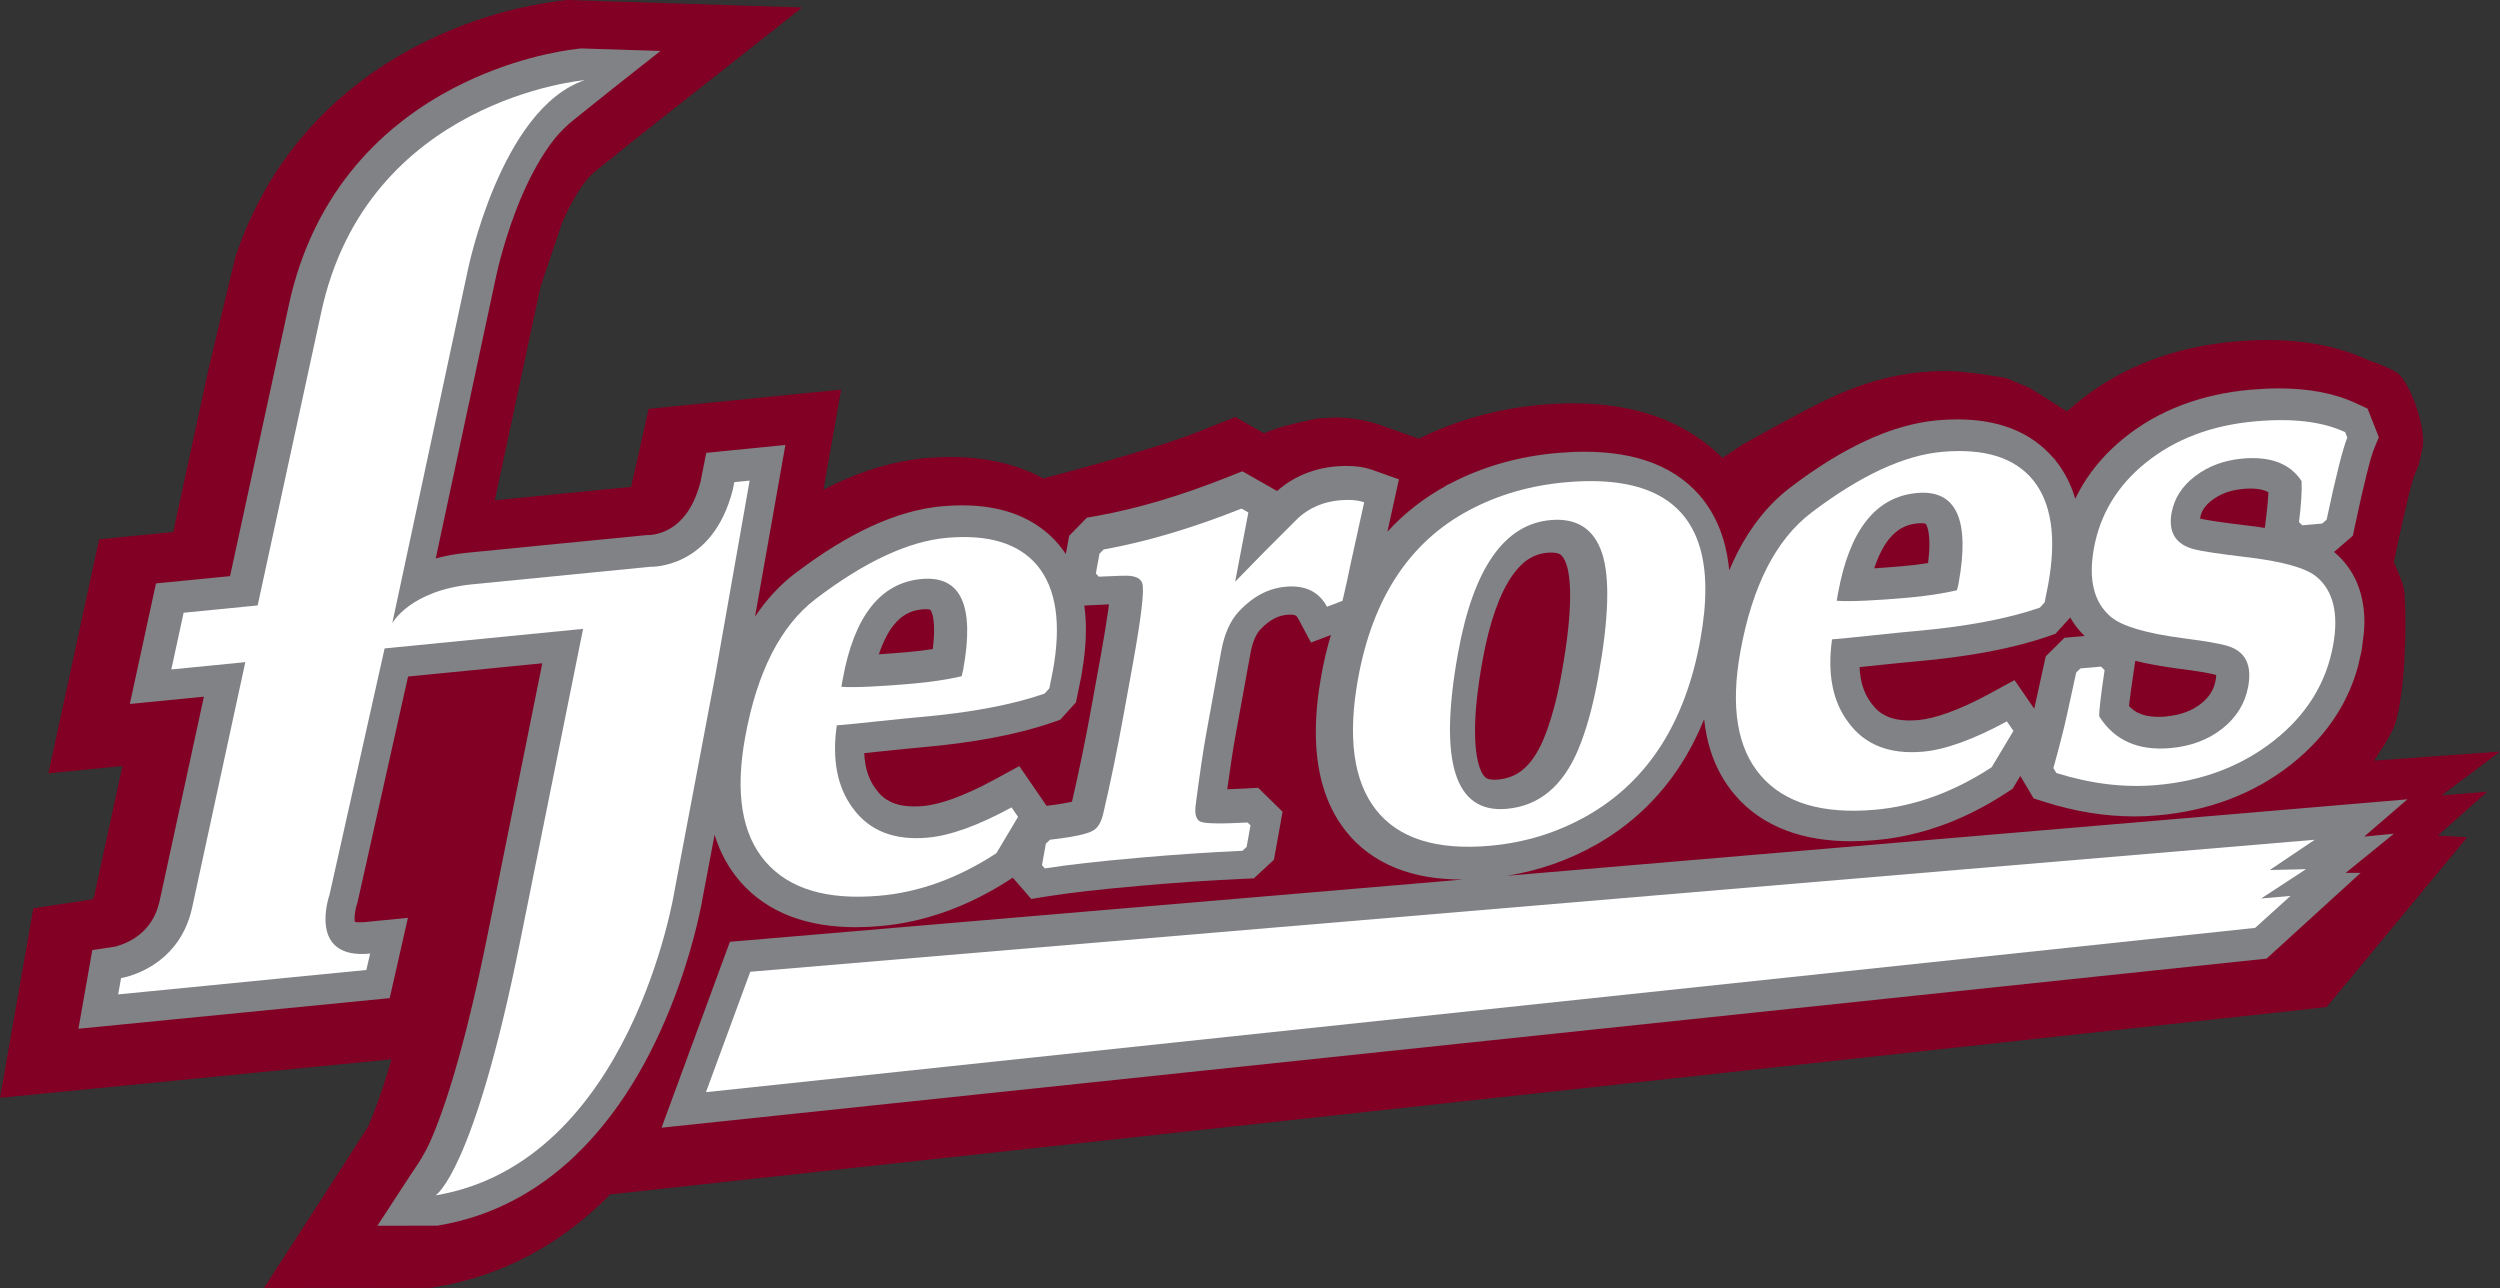
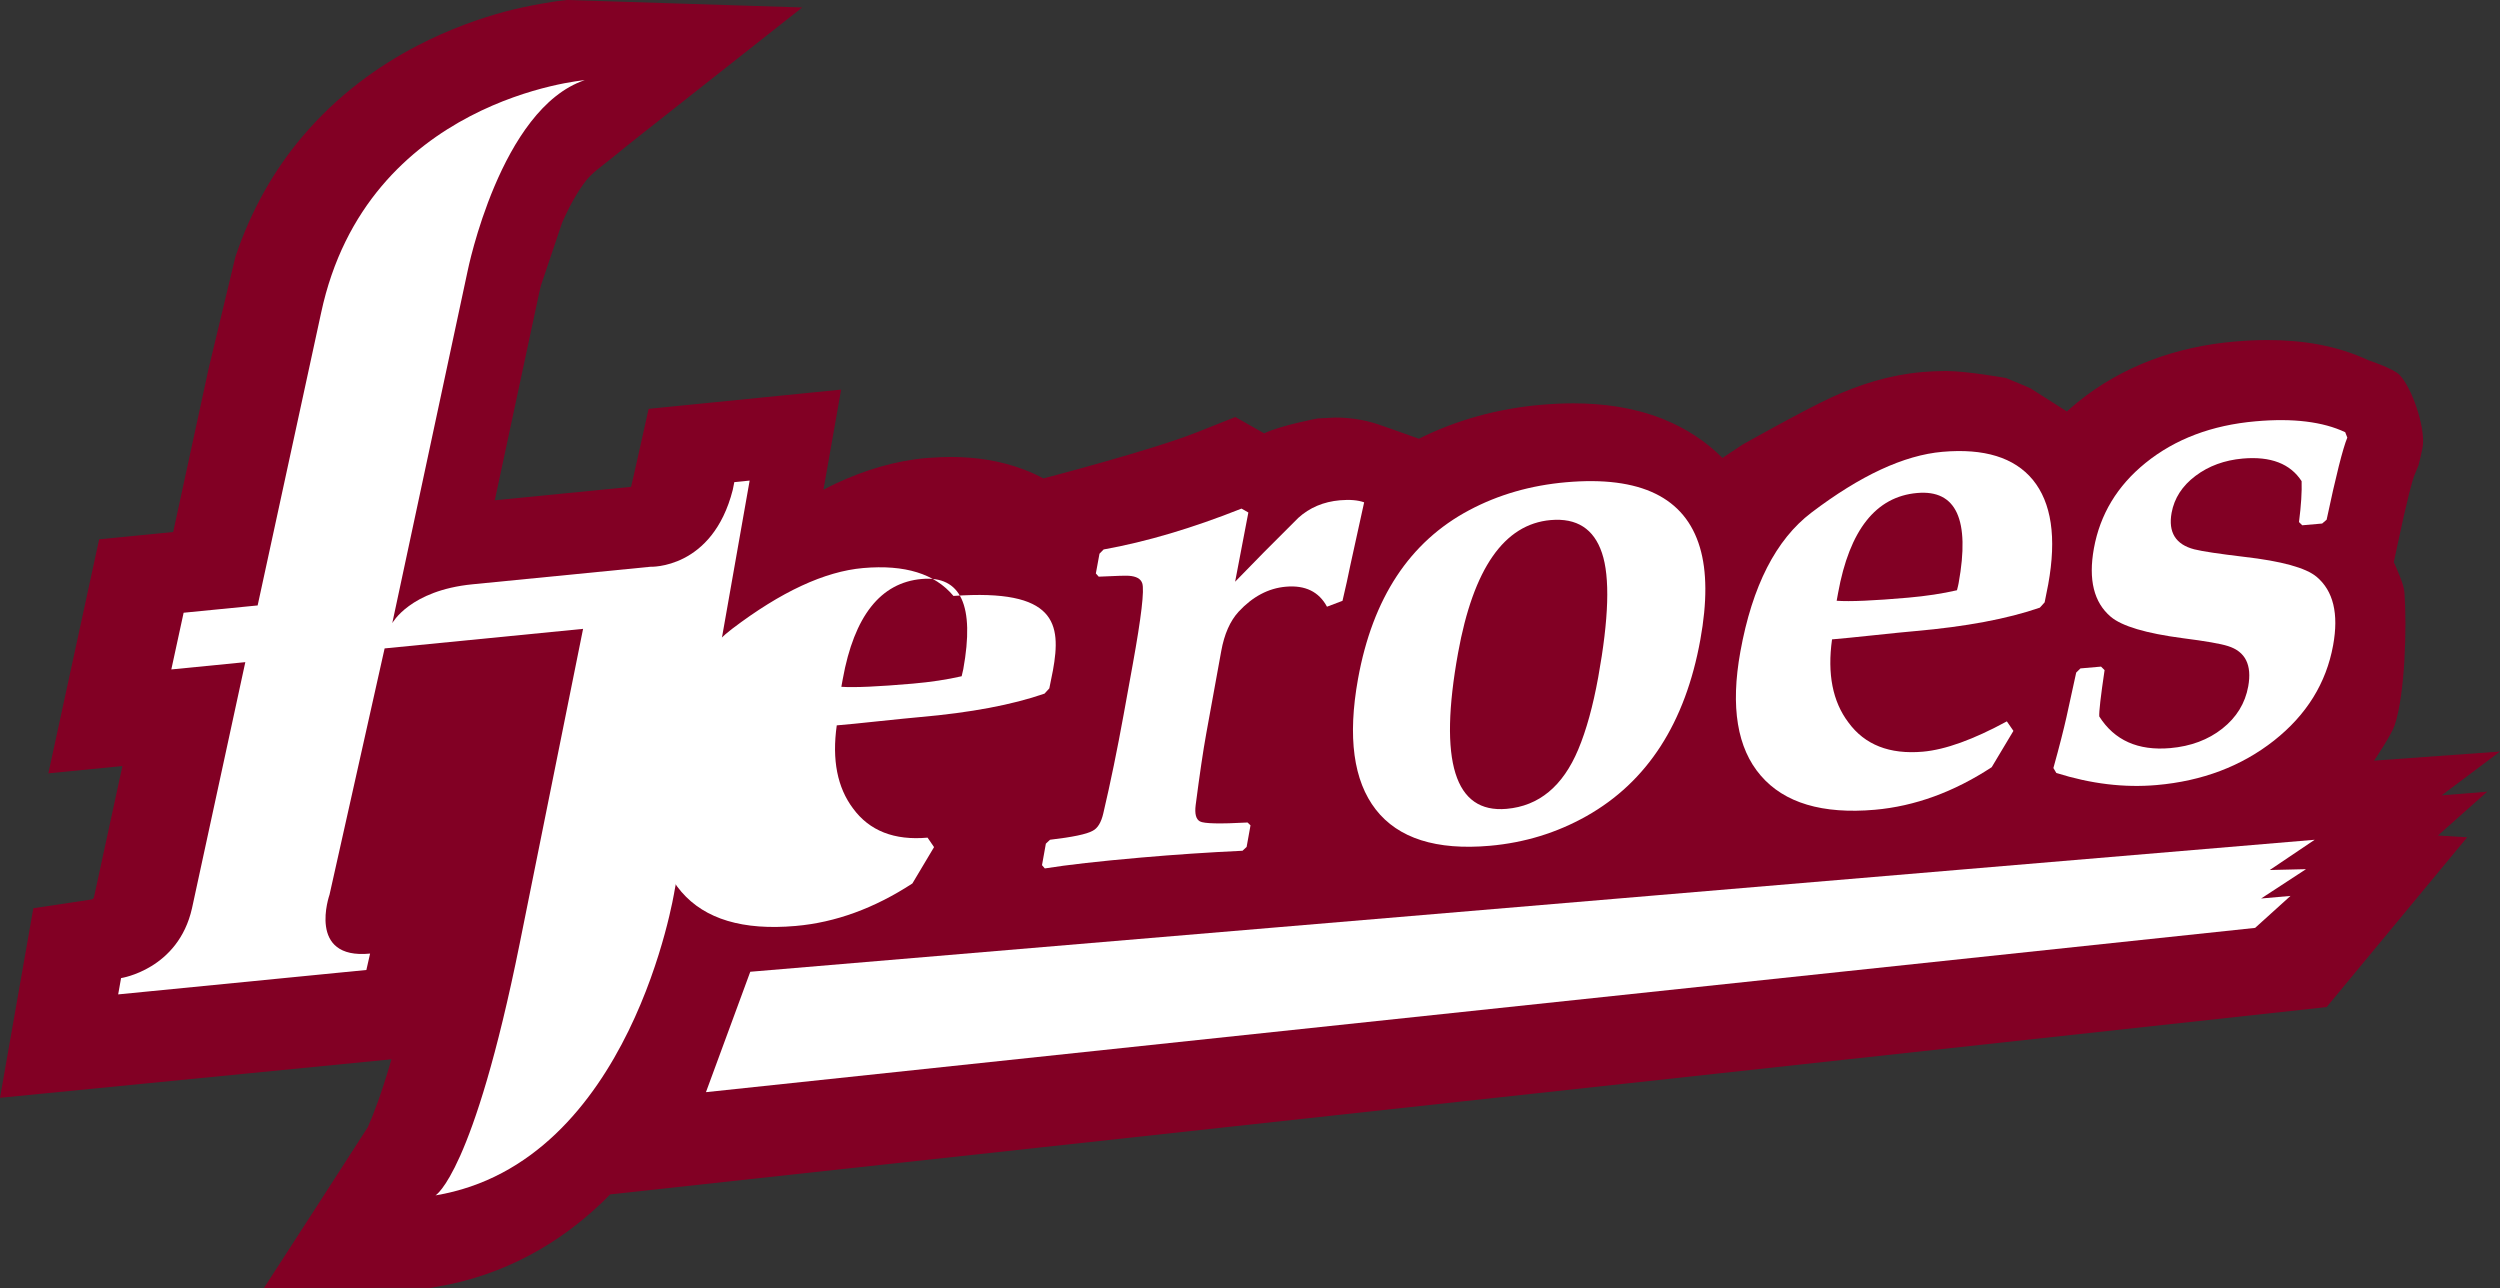
<svg xmlns="http://www.w3.org/2000/svg" version="1.1" id="Layer_1" x="0px" y="0px" width="221.518px" height="114.127px" viewBox="0 0 221.518 114.127" enable-background="new 0 0 221.518 114.127" xml:space="preserve">
  <rect x="0" y="0" width="221.518" height="114.127" fill="#333333" stroke="none" />
  <g>
    <path fill="#820024" d="M49.804,19.741c0.319-0.733,0.679-1.463,1.052-2.114c0.371-0.651,0.758-1.228,1.094-1.649l0.002-0.002   l0.002-0.003l0.004-0.006c0.225-0.278,0.525-0.579,0.992-0.963l0.002-0.002c0.449-0.377,1.096-0.847,1.879-1.497l0.01-0.007   L54.837,13.5c0.089-0.075,0.315-0.261,0.569-0.463c0.256-0.205,0.547-0.439,0.821-0.656c0,0,0.528-0.42,0.716-0.567   c0.094-0.074,0.17-0.134,0.221-0.175l0.062-0.048l0.017-0.011v-0.002l13.84-10.916L50.234,0c0,0-0.688,0.08-0.805,0.093   c0,0-2.501,0.348-4.695,0.939c-2.18,0.59-4.869,1.519-7.736,3.003l-0.037,0.018l-0.021,0.013c-0.004,0.002-0.008,0.002-0.013,0.004   l-0.006,0.004c-3.363,1.755-7.001,4.32-10.147,8.05c-2.437,2.877-4.512,6.44-5.918,10.641l-2.361,9.851l-3.149,14.522l-6.56,0.646   l-4.5,20.738l6.561-0.646L8.357,79.355c-0.039,0.17-0.066,0.223-0.072,0.236l-0.01,0.014l-0.039,0.031l-0.104,0.057l-0.03,0.008   l-5.148,0.775L0,97.273l34.685-3.412c-0.024,0.078-0.048,0.164-0.069,0.238c-0.817,2.799-1.521,4.648-2.015,5.75l-0.008,0.021   l-0.003,0.004c-0.051,0.111-9.203,14.252-9.203,14.252l14.766-0.014l0.498-0.086c3.01-0.5,5.766-1.477,8.211-2.771   c2.409-1.273,4.521-2.852,6.346-4.578v0.002l0.016-0.014l0.018-0.02l0.006-0.004l0.024-0.023l0.046-0.043   c0.004-0.002,0.008-0.002,0.008-0.006l0.008-0.008c0.25-0.238,0.49-0.484,0.73-0.73l152.092-16.598l12.453-15.042l-2.588-0.162   l4.365-3.881l-4.039,0.326l5.172-3.884l-11.158,0.808c0.07-0.105,1.535-2.279,1.826-3.142c0.93-2.776,1.076-8.761,0.869-11.683   c-0.051-0.702-0.361-1.379-0.643-2.067c-0.092-0.233-0.191-0.465-0.305-0.69l0.342-1.599l0.006-0.028   c0.398-1.883,0.74-3.389,1.01-4.453c0.113-0.451,0.215-0.819,0.289-1.088l0.051-0.16c0.031-0.11,0.063-0.211,0.084-0.267   l0.002-0.014l0.168-0.399l0.236-0.574c0,0,0.365-1.404,0.4-1.899c0.115-1.658-0.939-4.903-2.076-6.115   c-0.521-0.559-2.766-1.303-2.766-1.303l0.016,0.008c-1.42-0.666-2.902-1.116-4.402-1.399c-1.502-0.28-3.02-0.396-4.551-0.396   c-0.959,0-1.926,0.047-2.898,0.132l0.021-0.002l-0.021,0.001c-2.566,0.222-5.053,0.759-7.4,1.644   c-2.344,0.889-4.547,2.129-6.51,3.721c-0.332,0.268-0.652,0.549-0.967,0.833l-3.217-2.045c-0.262-0.121-0.525-0.236-0.791-0.341   v-0.002l-0.008-0.004l-1.375-0.571c0,0-3.451-0.623-5.32-0.623c-0.727,0-1.447,0.036-2.164,0.096l-0.004,0.002l-0.004,0.002   c-2.779,0.245-5.453,1.066-8.012,2.253l-0.016,0.008c-2.549,1.184-7.82,4.155-7.82,4.155l-1.789,1.187   c-1.484-1.493-3.256-2.629-5.15-3.396h0.002l-0.002-0.002l-0.018-0.005V37.17l-0.016-0.008l-0.068-0.029l-0.105-0.042   c-0.01-0.002-0.018-0.005-0.025-0.009l-0.012-0.007v0.003c-2.525-0.979-5.166-1.337-7.828-1.339h-0.002   c-0.939,0-1.887,0.048-2.844,0.13c-3.809,0.331-7.471,1.327-10.832,3.006l-2.395-0.853l-1.23-0.429   c-1.371-0.456-2.68-0.594-3.795-0.596l-1.543,0.08c0,0-3.249,0.603-4.748,1.321l-2.549-1.449l-3.43,1.363l0.006-0.004   c-3.969,1.582-13.59,4.084-13.59,4.084c-0.522-0.285-1.062-0.531-1.615-0.744h0.003c-2.169-0.845-4.408-1.156-6.595-1.158h-0.006   c-0.609,0-1.205,0.029-1.797,0.074h-0.095l-0.28,0.022c-2.773,0.246-5.438,1.063-7.988,2.248l-0.018,0.008   c-0.368,0.17-0.73,0.363-1.094,0.55l1.566-8.871l-17.057,1.705c0,0-1.523,6.859-1.555,6.911l-12.074,1.19l3.922-18.326l0.004-0.02   c0.02-0.103,0.073-0.342,0.161-0.681L49.804,19.741z M31.49,101.713L31.49,101.713L31.49,101.713l-0.008,0.01L31.49,101.713z" />
-     <path fill="#808285" d="M212.115,73.874l-2.627,0.254l3.828-3.303L133.541,77.6c2.775-0.449,5.412-1.359,7.852-2.738l-0.008,0.006   l0.008-0.004c3.068-1.728,5.613-4.126,7.523-7.094c0.809-1.248,1.494-2.597,2.082-4.03c0.109,0.957,0.283,1.879,0.563,2.758   c0.465,1.474,1.199,2.824,2.193,3.971v0.004c1.201,1.398,2.746,2.447,4.496,3.107c1.75,0.666,3.684,0.959,5.775,0.959   c0.701,0,1.424-0.032,2.166-0.098c4.025-0.351,7.934-1.794,11.619-4.208l0.232-0.153l0.295-0.192l0.678-1.132l1.18,1.992   l1.004,0.317c2.662,0.843,5.313,1.276,7.926,1.276c0.68,0,1.357-0.031,2.029-0.09h0.002c4.502-0.389,8.543-1.894,11.867-4.524   c1.662-1.312,3.051-2.825,4.105-4.53c0.789-1.272,1.391-2.647,1.793-4.095l0.34-1.483V57.61l0.193-1.521   c0.023-0.321,0.049-0.642,0.049-0.952c0-1.182-0.184-2.331-0.619-3.402c-0.436-1.08-1.131-2.039-2.023-2.787v-0.004l-0.006-0.007   c-0.016-0.012-0.031-0.019-0.043-0.026l1.666-1.441l0.193-0.907c0.406-1.925,0.762-3.476,1.055-4.637   c0.146-0.577,0.275-1.058,0.385-1.431h0.002c0.105-0.36,0.205-0.638,0.24-0.715l0.191-0.465l0.238-0.57l-0.994-2.533l-0.994-0.465   c-1.998-0.938-4.305-1.33-6.871-1.334c-0.799,0-1.623,0.041-2.475,0.115c-4.326,0.375-8.162,1.788-11.25,4.29   c-1.475,1.193-2.705,2.575-3.648,4.134c-0.242,0.403-0.465,0.819-0.668,1.246c-0.004-0.022-0.012-0.045-0.018-0.068   c-0.367-1.221-0.943-2.35-1.729-3.33v-0.006l-0.076-0.108l-0.1-0.096v0.002c-0.996-1.164-2.264-2.054-3.701-2.611   c-1.475-0.575-3.096-0.821-4.818-0.821c-0.568,0-1.148,0.024-1.742,0.078c-2.096,0.184-4.219,0.815-6.381,1.819   c-2.164,1.002-4.375,2.38-6.664,4.121l-0.002,0.002c-1.945,1.479-3.512,3.454-4.713,5.81c-0.252,0.498-0.488,1.017-0.713,1.549   c-0.09-0.907-0.244-1.781-0.486-2.61l0.002-0.003v-0.001l-0.002,0.001c-0.006-0.021-0.01-0.043-0.018-0.065l0.004,0.003   c-0.004-0.017-0.014-0.033-0.018-0.048v-0.004v0.002c-0.373-1.233-0.924-2.376-1.678-3.384l0.006,0.007l-0.004-0.004   c-1.146-1.537-2.723-2.683-4.541-3.392l-0.002-0.002c-1.816-0.707-3.85-1.01-6.086-1.013c-0.777,0-1.582,0.039-2.414,0.111   c-3.438,0.301-6.65,1.212-9.559,2.747l-0.238,0.1l-0.068,0.068c-1.963,1.072-3.701,2.436-5.188,4.059l1.02-4.636l-1.271-0.454   l-1.014-0.363h-0.006c-0.781-0.279-1.578-0.371-2.365-0.373h-0.002c-0.307,0-0.613,0.016-0.92,0.043h-0.002   c-1.955,0.16-3.774,0.9-5.217,2.179l-3.072-1.747l-1.229,0.486c-4.223,1.684-8.122,2.834-11.684,3.471l-0.387,0.07l-0.482,0.084   l-1.571,1.61L94.44,49.09c-0.164-0.246-0.339-0.484-0.528-0.714l0.002-0.004l-0.002-0.002l-0.021-0.03l-0.017-0.017v-0.002   l-0.002-0.003l-0.007-0.008c-1.007-1.215-2.315-2.133-3.8-2.709c-1.475-0.577-3.096-0.823-4.822-0.823   c-0.537,0-1.087,0.023-1.65,0.071h-0.024l-0.065,0.006c-2.092,0.185-4.217,0.815-6.379,1.817c-2.108,0.98-4.266,2.32-6.494,3.998   l-0.008,0.004l-0.166,0.126c-1.373,1.043-2.554,2.341-3.556,3.836l2.69-15.209l-7.01,0.698l-0.515,2.591   c-0.347,1.319-0.81,2.202-1.278,2.836v-0.002c-0.723,0.955-1.455,1.366-2.113,1.616c-0.311,0.115-0.592,0.179-0.803,0.209   c-0.108,0.018-0.192,0.027-0.257,0.031l-0.071,0.004h-0.023h-0.039l-0.109-0.006l-15.957,1.571h0.002   c-1.033,0.101-1.961,0.276-2.809,0.506l5.352-25.008l0.002-0.006l0.002-0.004l0.002-0.009c0.059-0.297,0.818-3.777,2.355-7.285   l0.003-0.002l-0.003,0.002c0.764-1.75,1.733-3.512,2.814-4.866v-0.001c0.513-0.643,1.089-1.18,1.697-1.684   c0.607-0.504,1.248-0.972,1.871-1.492c0.287-0.237,0.93-0.752,1.483-1.192c0.554-0.442,1.032-0.817,1.036-0.817l3.295-2.6   l-7.055-0.227L51.36,4.306c-0.034,0.003-0.155,0.016-0.323,0.036c-1.291,0.157-5.81,0.842-10.84,3.46   c-2.919,1.525-6.015,3.718-8.674,6.869c-2.648,3.137-4.831,7.228-5.938,12.38v0.002c0,0.019-0.006,0.034-0.011,0.053h0.001   l-5.191,23.943l-6.563,0.645l-2.317,10.683l6.563-0.646l-3.92,18.084c-0.223,0.98-0.573,1.639-0.986,2.182   c-0.605,0.787-1.396,1.279-2.055,1.566c-0.323,0.145-0.609,0.234-0.792,0.283c-0.093,0.025-0.156,0.037-0.183,0.045h0.002   l-0.041,0.004l-1.914,0.287L6.95,91.154l27.581-2.713l1.612-7.113l-3.802,0.373h0.002c-0.176,0.014-0.329,0.023-0.457,0.023   c-0.217,0-0.357-0.02-0.445-0.039c-0.014-0.076-0.025-0.184-0.023-0.301v-0.004v-0.008v-0.004   c-0.002-0.271,0.053-0.643,0.111-0.887V80.48v-0.004c0.027-0.127,0.057-0.234,0.076-0.293l-0.001,0.004l0.021-0.07l0.018-0.049   l0.031-0.088l4.481-20.032l11.896-1.175l-4.875,24.193c-2.034,10.104-3.869,15.529-5.096,18.273l-0.004,0.004l0.004-0.004   c-0.274,0.613-0.683,1.318-1.02,1.844c-0.168,0.266-0.319,0.49-0.426,0.645c-0.051,0.078-0.094,0.139-0.123,0.178l-0.03,0.043   l-0.007,0.012l-0.021,0.031l-3.013,4.617l5.291-0.006l0.127-0.02c4.942-0.82,8.962-3.184,12.071-6.146l0.016-0.016   c4.666-4.461,7.432-10.211,9.107-14.826c1.601-4.422,2.18-7.838,2.244-8.229l1.026-5.419c0.017,0.053,0.026,0.109,0.043,0.168   c0.458,1.44,1.171,2.759,2.128,3.888v0.002v0.004l0.004-0.004c0.021,0.025,0.039,0.055,0.061,0.08v0.002   c0.001,0,0.001,0.002,0.001,0.002h0.003c1.201,1.396,2.743,2.447,4.495,3.111c1.75,0.662,3.687,0.957,5.774,0.957   c0.702,0,1.424-0.033,2.164-0.1c4.031-0.35,7.937-1.795,11.619-4.207l0.126-0.082l1.636,1.885l1.514-0.242   c1.837-0.299,4.607-0.615,8.236-0.93h0.002l0.065-0.008c2.956-0.262,5.925-0.457,8.901-0.598l0.449-0.021l0.558-0.025l1.78-1.652   l0.765-4.254l-2.167-2.119l-1.209,0.067c-0.579,0.029-1.082,0.049-1.525,0.063c0.268-1.954,0.506-3.529,0.717-4.691l1.33-7.319   c0.207-1.152,0.563-1.798,0.857-2.117c0.441-0.474,0.855-0.785,1.238-0.988l-0.006,0.005l0.006-0.005   c0.394-0.204,0.744-0.309,1.164-0.349c0.092-0.008,0.177-0.01,0.258-0.01c0.181,0,0.297,0.018,0.371,0.035   c0.068,0.017,0.103,0.033,0.129,0.045l0.074,0.062c0.029,0.029,0.078,0.086,0.144,0.209l-0.003-0.006l1.143,2.131l1.762-0.67   c-0.338,1.131-0.621,2.306-0.844,3.53c-0.324,1.791-0.494,3.478-0.494,5.066c0,1.68,0.191,3.26,0.613,4.727   c0.42,1.468,1.08,2.818,1.992,3.986c1.156,1.493,2.699,2.624,4.475,3.337c1.773,0.713,3.748,1.021,5.891,1.021h0.068l-64.957,5.516   l-6.055,16.473l142.217-14.982l8.34-7.6h-1.322l0.324-0.264L212.115,73.874z M165.791,62.288l0.006,0.006h0.002L165.791,62.288z    M167.357,47.799l0.002-0.005c0.389-0.487,0.76-0.791,1.158-1.012h0.004c0.404-0.222,0.834-0.356,1.416-0.412h-0.008   c0.104-0.006,0.199-0.011,0.279-0.011c0.279,0,0.396,0.044,0.422,0.054l0.006,0.002c0,0.004,0.072,0.07,0.16,0.367   c0.086,0.28,0.164,0.78,0.164,1.445v0.005v0.007v0.002c0,0.463-0.041,1.021-0.117,1.651c-0.686,0.108-1.414,0.199-2.193,0.269   c-0.963,0.084-1.826,0.146-2.586,0.198c0.387-1.139,0.838-1.997,1.293-2.565V47.799z M176.334,61.443l-0.004,0.005   c-1.391,0.756-2.639,1.321-3.715,1.709c-1.07,0.385-1.971,0.59-2.641,0.646l-0.016,0.001c-0.266,0.024-0.518,0.034-0.754,0.034   c-0.904-0.002-1.555-0.155-2.068-0.396c-0.521-0.252-0.904-0.563-1.311-1.112l-0.006-0.004l-0.012-0.017l-0.008-0.01l-0.002-0.007   c-0.332-0.442-0.58-0.926-0.76-1.514c-0.141-0.478-0.236-1.029-0.268-1.664c0.42-0.043,0.873-0.091,1.365-0.143h0.008   c1.625-0.173,2.842-0.294,3.619-0.364c4.646-0.411,8.527-1.12,11.703-2.217l0.023-0.008l0.277-0.097l0.369-0.129l1.303-1.44   c0.34,0.604,0.775,1.153,1.275,1.637l-1.787,0.158l-1.656,1.644l-1.02,4.642l-1.748-2.535L176.334,61.443z M194.951,45.878v0.002   h-0.004C194.951,45.88,194.951,45.88,194.951,45.878 M192.738,59.206l0.014,0.004l0.129,0.017h0.004l0.102,0.015l0,0   c0.936,0.117,1.705,0.232,2.291,0.332c0.295,0.051,0.547,0.103,0.742,0.146c0.18,0.04,0.314,0.077,0.352,0.091   c0,0.102-0.014,0.257-0.051,0.46c-0.082,0.442-0.213,0.781-0.418,1.115v0.002c-0.201,0.325-0.467,0.634-0.873,0.957   c-0.402,0.317-0.842,0.565-1.357,0.758c-0.508,0.188-1.098,0.324-1.793,0.388h0.002h0.002c-0.225,0.019-0.438,0.027-0.637,0.027   c-0.85-0.003-1.42-0.16-1.881-0.396l0.006,0.002c-0.262-0.14-0.494-0.319-0.725-0.562c0.01-0.096,0.02-0.198,0.033-0.312   l0.004-0.004l-0.004,0.002c0.076-0.623,0.191-1.472,0.348-2.522l0.088-0.61l0.084-0.565   C190.242,58.813,191.412,59.026,192.738,59.206 M198.975,46.544L198.975,46.544h-0.006h-0.006c0,0,0-0.002-0.002-0.002h-0.006   h-0.002c-1.07-0.127-1.955-0.241-2.641-0.346c-0.664-0.099-1.16-0.193-1.369-0.246c0-0.024,0.002-0.045,0.008-0.076   c0.061-0.312,0.15-0.537,0.311-0.787c0.156-0.245,0.385-0.495,0.746-0.771c0.756-0.561,1.59-0.886,2.775-0.995h-0.002   c0.229-0.021,0.441-0.033,0.635-0.033c0.697,0,1.148,0.121,1.42,0.25c0.063,0.03,0.113,0.058,0.164,0.086   c-0.029,0.613-0.094,1.36-0.205,2.23l-0.074,0.592l-0.043,0.332C200.137,46.693,199.576,46.616,198.975,46.544 M130.697,64.786   c-0.004-1.649,0.215-3.767,0.67-6.289v0.006l0.002-0.006c0.625-3.504,1.592-6.027,2.615-7.474l0.002-0.001   c0.512-0.734,1.014-1.206,1.508-1.515c0.508-0.31,0.98-0.47,1.609-0.531c0.121-0.012,0.232-0.017,0.336-0.017   c0.281,0.002,0.469,0.035,0.588,0.074c0.121,0.033,0.184,0.069,0.26,0.123c0.068,0.051,0.135,0.116,0.223,0.241   c0.084,0.13,0.189,0.326,0.289,0.626c0.174,0.49,0.33,1.454,0.324,2.743v0.021v0.004v0.002v0.005   c0.004,1.713-0.24,4.03-0.752,6.858c-0.439,2.426-0.994,4.387-1.602,5.834c-0.557,1.327-1.193,2.18-1.824,2.7   c-0.328,0.269-0.65,0.462-1.006,0.603c-0.354,0.144-0.748,0.238-1.225,0.285c-0.109,0.006-0.211,0.011-0.303,0.011   c-0.395-0.005-0.555-0.066-0.672-0.125c-0.094-0.052-0.145-0.087-0.25-0.214c-0.139-0.17-0.361-0.551-0.521-1.213v-0.002   c-0.162-0.658-0.275-1.588-0.271-2.744V64.79V64.786z M79.168,55.413c0.385-0.484,0.756-0.791,1.158-1.013   c0.407-0.221,0.838-0.356,1.418-0.409h-0.009h0.004c0.106-0.009,0.2-0.013,0.275-0.013c0.288,0,0.403,0.047,0.424,0.056   l0.003,0.004c0.014,0.013,0.079,0.086,0.164,0.365l0,0c0.087,0.28,0.165,0.778,0.162,1.445v0.009v0.005   c0,0.461-0.04,1.021-0.117,1.649c-0.676,0.106-1.393,0.194-2.156,0.261l-0.033,0.003c-0.965,0.087-1.828,0.152-2.59,0.2   c0.389-1.136,0.84-1.995,1.295-2.561L79.168,55.413L79.168,55.413z M97.361,53.593c0.33-0.016,0.629-0.03,0.9-0.042   c-0.021,0.173-0.043,0.344-0.069,0.539v0.008V54.09c-0.144,1.03-0.362,2.375-0.655,4l-0.812,4.472   c-0.548,3.021-1.126,5.844-1.74,8.477c-0.169,0.039-0.379,0.084-0.624,0.127c-0.436,0.078-0.988,0.16-1.627,0.235l-2.416-3.518   l-2.179,1.184l-0.005,0.001c-1.389,0.758-2.631,1.323-3.707,1.708c-1.07,0.388-1.973,0.593-2.645,0.647l-0.014,0.001   c-0.27,0.024-0.52,0.032-0.76,0.032c-0.9-0.002-1.553-0.154-2.067-0.394c-0.519-0.252-0.905-0.565-1.312-1.11l-0.004-0.006   l-0.013-0.015l-0.005-0.011c-0.335-0.446-0.585-0.932-0.764-1.522c-0.145-0.478-0.236-1.026-0.266-1.661   c0.42-0.046,0.877-0.095,1.371-0.146h-0.002c1.629-0.173,2.846-0.293,3.621-0.363c4.648-0.405,8.533-1.125,11.704-2.219   l0.296-0.103l0.371-0.127l1.398-1.541l0.154-0.738c0.148-0.709,0.254-1.248,0.328-1.629l0.008-0.041l0.008-0.056   c0.25-1.401,0.386-2.729,0.386-3.991c0-0.731-0.046-1.44-0.142-2.127L97.361,53.593z M152.537,52.374h-0.744H152.537z    M111.649,55.809l-0.002,0.002C111.649,55.81,111.649,55.809,111.649,55.809" />
    <polygon fill="#FFFFFF" points="202.953,79.385 200.352,79.613 204.33,77.014 201.117,77.09 205.098,74.409 66.479,86.105    62.553,96.773 199.82,82.217  " />
-     <path fill="#FFFFFF" d="M93.299,59.396c-0.07,0.356-0.174,0.89-0.322,1.599l-0.424,0.465c-2.859,0.992-6.547,1.687-11.047,2.08   c-0.804,0.073-2.027,0.194-3.664,0.367c-1.635,0.174-2.869,0.301-3.699,0.366c-0.432,3.06,0.051,5.509,1.442,7.36   c1.453,1.984,3.653,2.851,6.604,2.589c1.988-0.171,4.468-1.065,7.443-2.68l0.575,0.839l-1.92,3.221   c-3.371,2.199-6.817,3.459-10.353,3.766c-4.647,0.408-8.019-0.598-10.111-3.023c-2.094-2.422-2.693-6.085-1.803-10.987   c1.053-5.817,3.147-9.922,6.281-12.308c4.342-3.299,8.213-5.096,11.62-5.396c3.7-0.323,6.366,0.505,8.005,2.471   C93.59,52.153,94.05,55.248,93.299,59.396 M85.354,59.293c1.021-5.635-0.203-8.296-3.674-7.992   c-3.652,0.32-5.992,3.275-7.004,8.864l-0.127,0.691c1.165,0.078,3.277-0.015,6.333-0.281c1.591-0.139,3.034-0.357,4.328-0.654   C85.283,59.626,85.333,59.419,85.354,59.293" />
+     <path fill="#FFFFFF" d="M93.299,59.396c-0.07,0.356-0.174,0.89-0.322,1.599l-0.424,0.465c-2.859,0.992-6.547,1.687-11.047,2.08   c-0.804,0.073-2.027,0.194-3.664,0.367c-1.635,0.174-2.869,0.301-3.699,0.366c-0.432,3.06,0.051,5.509,1.442,7.36   c1.453,1.984,3.653,2.851,6.604,2.589l0.575,0.839l-1.92,3.221   c-3.371,2.199-6.817,3.459-10.353,3.766c-4.647,0.408-8.019-0.598-10.111-3.023c-2.094-2.422-2.693-6.085-1.803-10.987   c1.053-5.817,3.147-9.922,6.281-12.308c4.342-3.299,8.213-5.096,11.62-5.396c3.7-0.323,6.366,0.505,8.005,2.471   C93.59,52.153,94.05,55.248,93.299,59.396 M85.354,59.293c1.021-5.635-0.203-8.296-3.674-7.992   c-3.652,0.32-5.992,3.275-7.004,8.864l-0.127,0.691c1.165,0.078,3.277-0.015,6.333-0.281c1.591-0.139,3.034-0.357,4.328-0.654   C85.283,59.626,85.333,59.419,85.354,59.293" />
    <path fill="#FFFFFF" d="M120.873,44.51l-1.227,5.591c-0.184,0.918-0.414,1.965-0.691,3.137l-1.375,0.521   c-0.713-1.33-1.93-1.924-3.645-1.772c-1.547,0.135-2.941,0.875-4.184,2.213c-0.756,0.826-1.271,1.99-1.541,3.492l-1.33,7.321   c-0.276,1.521-0.586,3.634-0.936,6.33c-0.096,0.769,0.029,1.248,0.379,1.44c0.353,0.199,1.76,0.231,4.223,0.097l0.258,0.252   l-0.344,1.912l-0.364,0.34c-3.015,0.141-6.019,0.342-9.017,0.605c-3.694,0.322-6.533,0.645-8.5,0.961l-0.25-0.289l0.342-1.905   l0.367-0.346c1.996-0.233,3.252-0.496,3.775-0.791c0.447-0.221,0.764-0.743,0.95-1.56c0.64-2.725,1.235-5.637,1.801-8.747   l0.812-4.476c0.754-4.167,1.035-6.556,0.836-7.152c-0.133-0.401-0.525-0.62-1.19-0.665c-0.239-0.021-1.13,0.006-2.668,0.079   l-0.253-0.286l0.322-1.75l0.367-0.375c3.783-0.679,7.854-1.886,12.215-3.621l0.609,0.346l-1.173,6.134   c1.552-1.61,3.419-3.5,5.601-5.661c0.998-0.904,2.227-1.428,3.693-1.557C119.607,44.253,120.32,44.312,120.873,44.51" />
    <path fill="#FFFFFF" d="M150.662,56.683c-1.334,7.381-4.697,12.59-10.088,15.631c-2.631,1.481-5.479,2.355-8.559,2.628   c-4.75,0.418-8.119-0.657-10.109-3.208c-1.986-2.557-2.508-6.42-1.574-11.594c1.297-7.154,4.578-12.132,9.844-14.931   c2.586-1.379,5.453-2.203,8.594-2.479c6.586-0.576,10.541,1.347,11.852,5.768C151.254,50.619,151.268,53.347,150.662,56.683    M141.615,60c0.941-5.194,1.055-8.86,0.33-11.005c-0.717-2.143-2.234-3.115-4.547-2.913c-4.113,0.36-6.85,4.287-8.203,11.774   c-1.74,9.613-0.309,14.22,4.299,13.814c2.867-0.251,4.988-2.005,6.352-5.265C140.561,64.7,141.15,62.563,141.615,60" />
    <path fill="#FFFFFF" d="M181.488,51.772c-0.066,0.36-0.168,0.89-0.318,1.601l-0.424,0.469c-2.861,0.991-6.547,1.681-11.051,2.078   c-0.805,0.07-2.025,0.192-3.664,0.367c-1.635,0.174-2.867,0.296-3.699,0.366c-0.428,3.056,0.053,5.511,1.447,7.356   c1.449,1.988,3.65,2.853,6.604,2.595c1.982-0.174,4.463-1.07,7.439-2.686l0.582,0.844l-1.926,3.219   c-3.365,2.203-6.818,3.457-10.348,3.77c-4.646,0.406-8.025-0.602-10.111-3.025c-2.094-2.422-2.697-6.086-1.809-10.988   c1.055-5.821,3.15-9.924,6.289-12.312c4.34-3.295,8.207-5.092,11.619-5.392c3.695-0.321,6.363,0.499,7.998,2.472   C181.781,44.536,182.24,47.627,181.488,51.772 M173.549,51.668c1.021-5.627-0.207-8.292-3.676-7.985   c-3.654,0.32-5.992,3.273-7.006,8.863l-0.125,0.686c1.164,0.084,3.279-0.006,6.332-0.274c1.592-0.142,3.035-0.358,4.328-0.658   C173.479,52.01,173.525,51.797,173.549,51.668" />
    <path fill="#FFFFFF" d="M206.732,57.172c-0.609,3.354-2.355,6.172-5.234,8.446c-2.885,2.273-6.352,3.589-10.402,3.943   c-2.871,0.252-5.832-0.106-8.891-1.07l-0.26-0.438c0.539-1.932,0.916-3.437,1.156-4.502l0.865-3.956l0.375-0.369l1.826-0.16   l0.314,0.311c-0.346,2.327-0.5,3.695-0.471,4.105c1.344,2.121,3.443,3.054,6.291,2.805c1.82-0.16,3.359-0.737,4.613-1.727   c1.258-0.994,2.023-2.242,2.295-3.742c0.342-1.902-0.252-3.088-1.793-3.571c-0.654-0.211-1.988-0.441-3.99-0.697   c-3.279-0.431-5.406-1.065-6.396-1.899c-1.5-1.27-1.996-3.285-1.496-6.063c0.549-3.02,2.074-5.546,4.576-7.57   c2.619-2.117,5.871-3.349,9.76-3.688c3.303-0.293,5.949,0.032,7.932,0.966l0.186,0.479c-0.395,0.955-1.008,3.381-1.832,7.272   l-0.396,0.342l-1.768,0.154l-0.285-0.285c0.191-1.491,0.264-2.698,0.232-3.623c-1-1.55-2.742-2.221-5.221-2.004   c-1.611,0.144-3.006,0.651-4.182,1.535c-1.178,0.886-1.877,1.975-2.117,3.269c-0.313,1.729,0.357,2.809,2.006,3.238   c0.738,0.184,2.205,0.402,4.395,0.663c3.346,0.383,5.496,0.974,6.449,1.774C206.748,52.354,207.24,54.373,206.732,57.172" />
    <path fill="#FFFFFF" d="M22.83,53.646l5.62-25.912C32.498,8.751,51.813,7.101,51.813,7.101   c-7.479,2.513-10.375,16.895-10.375,16.895l-6.68,31.221c0,0,1.557-2.898,7.108-3.444l15.76-1.553c0,0,5.503,0.239,7.302-6.814   l0.137-0.686l1.359-0.136l-3.021,17.129l-3.637,19.229c0,0-3.808,24.082-21.18,26.979c0,0,3.346-1.893,7.471-22.357l5.608-27.842   L34.08,57.454L29.2,79.271c0,0-2.036,5.777,3.593,5.223l-0.33,1.453l-21.992,2.164l0.256-1.445c0,0,5.071-0.762,6.287-6.195   l4.723-21.8l-6.557,0.646l1.09-5.024L22.83,53.646z" />
  </g>
</svg>